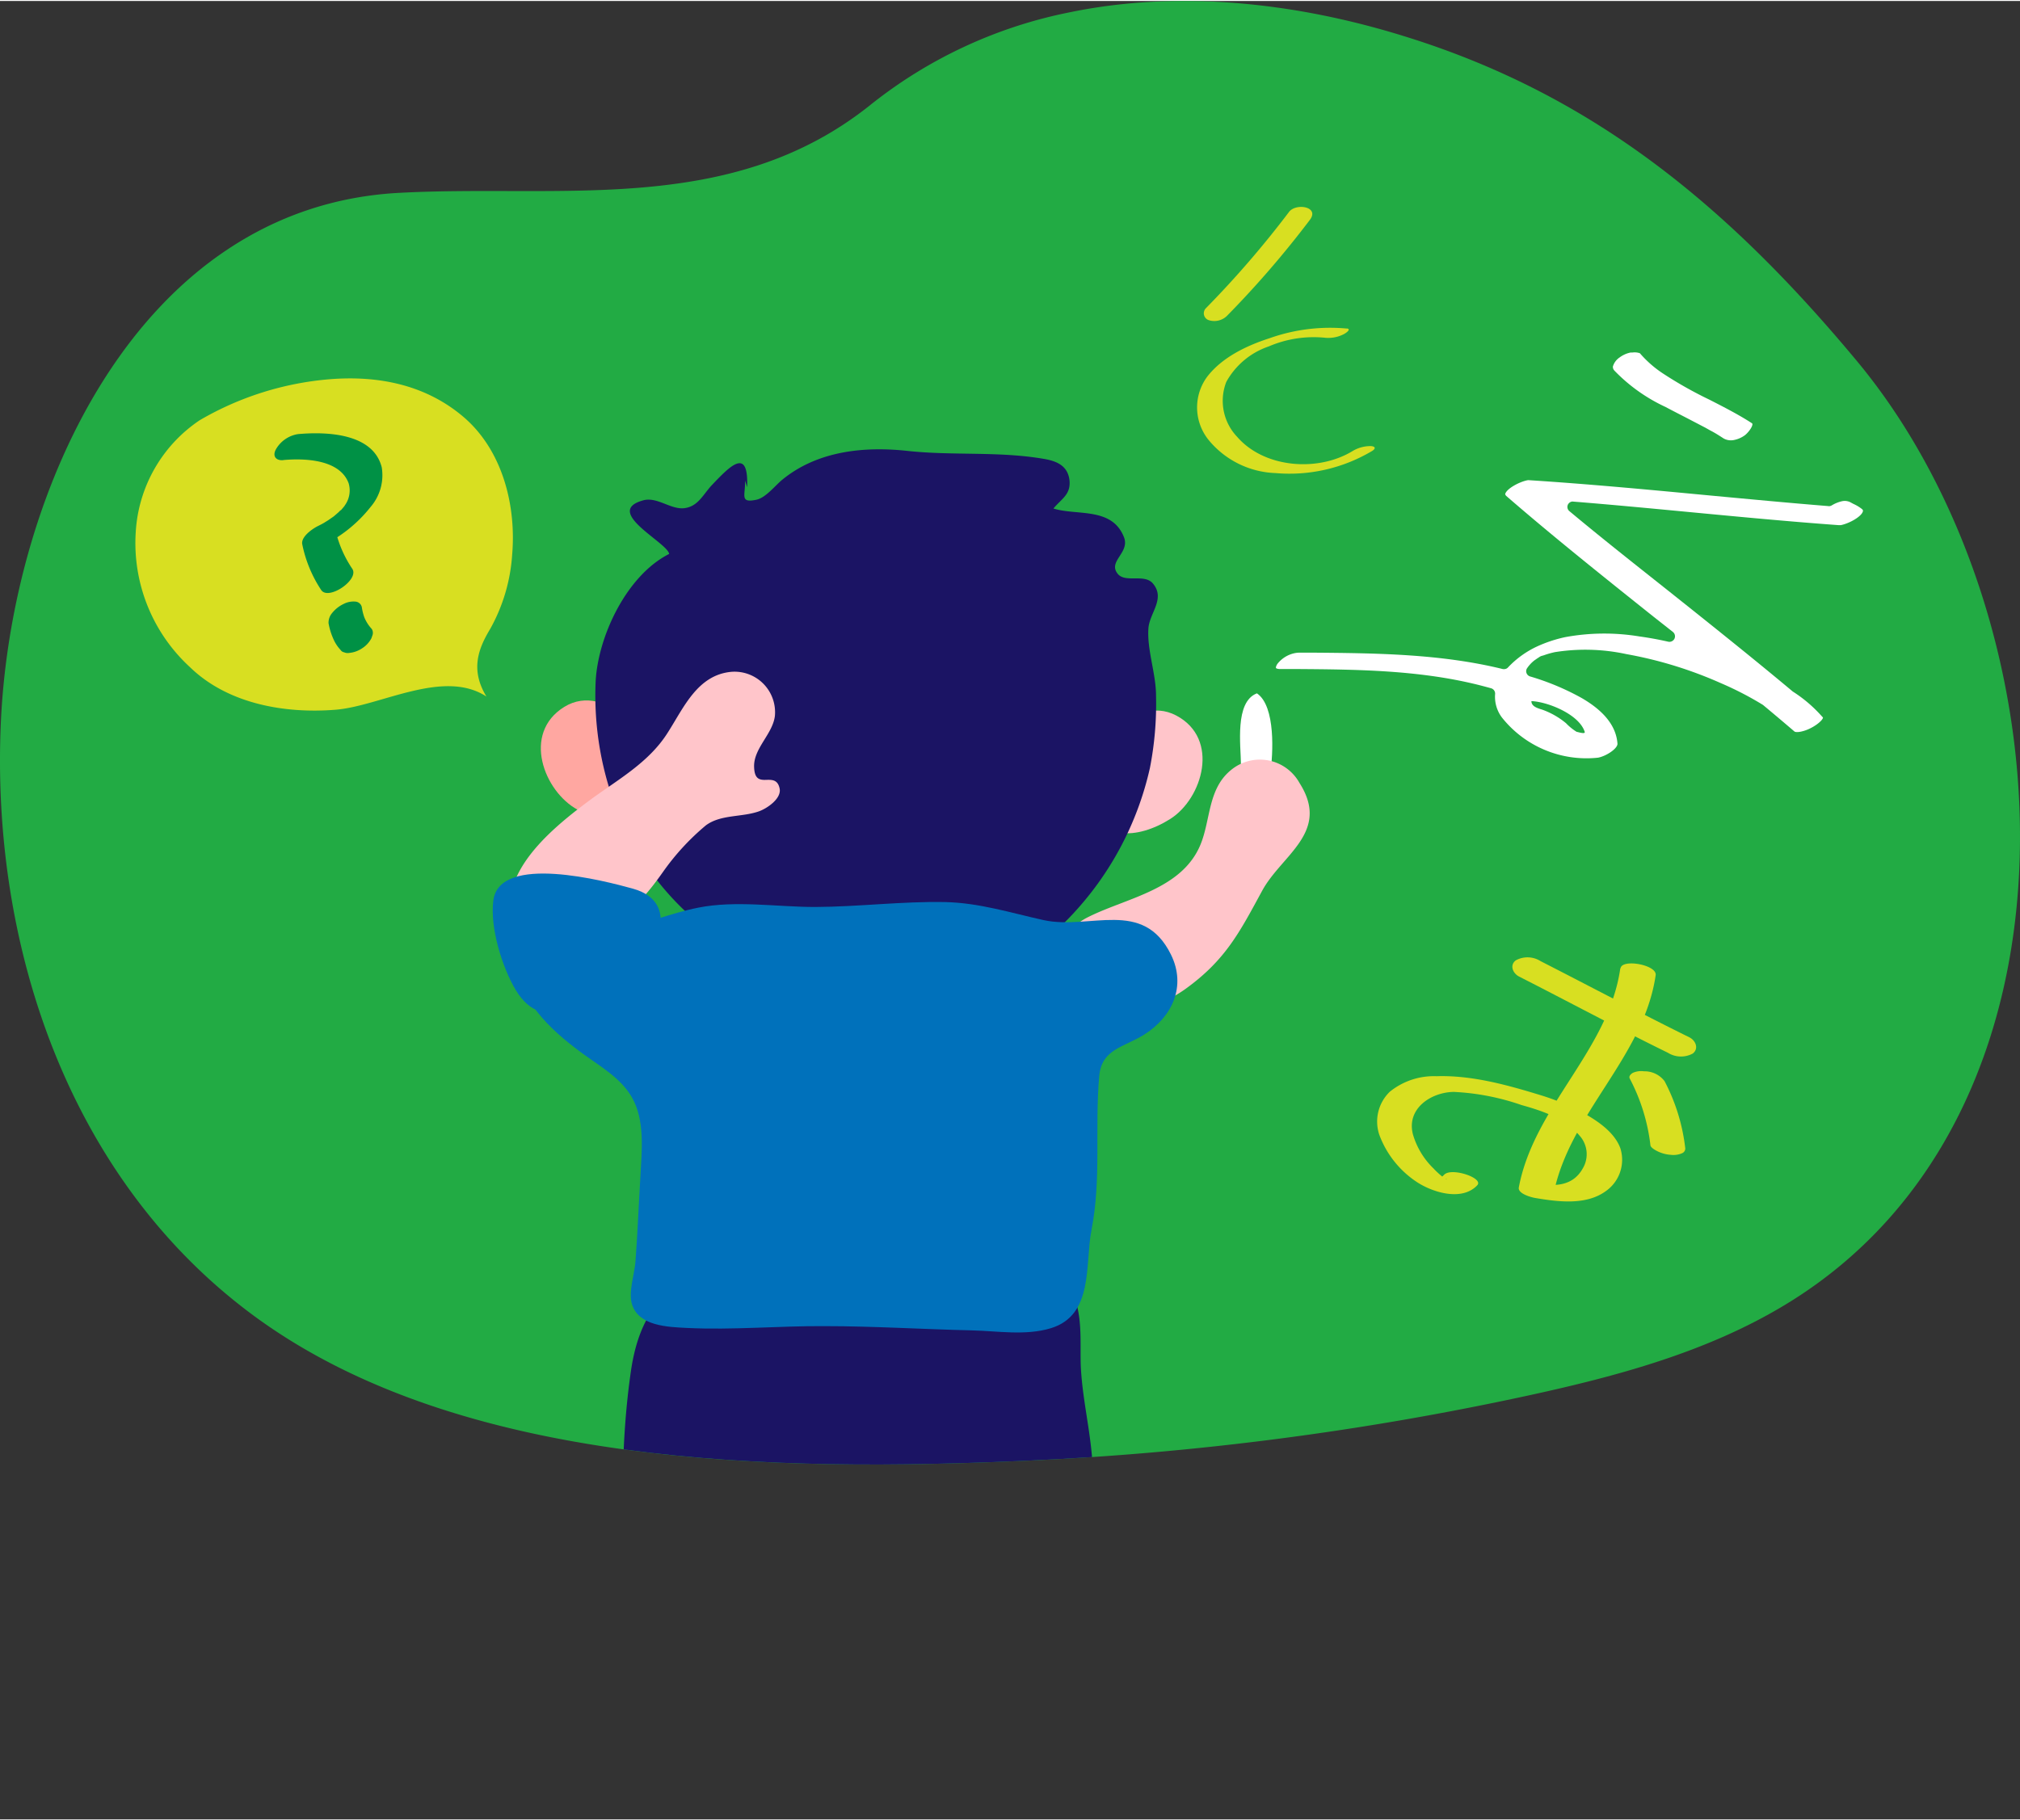
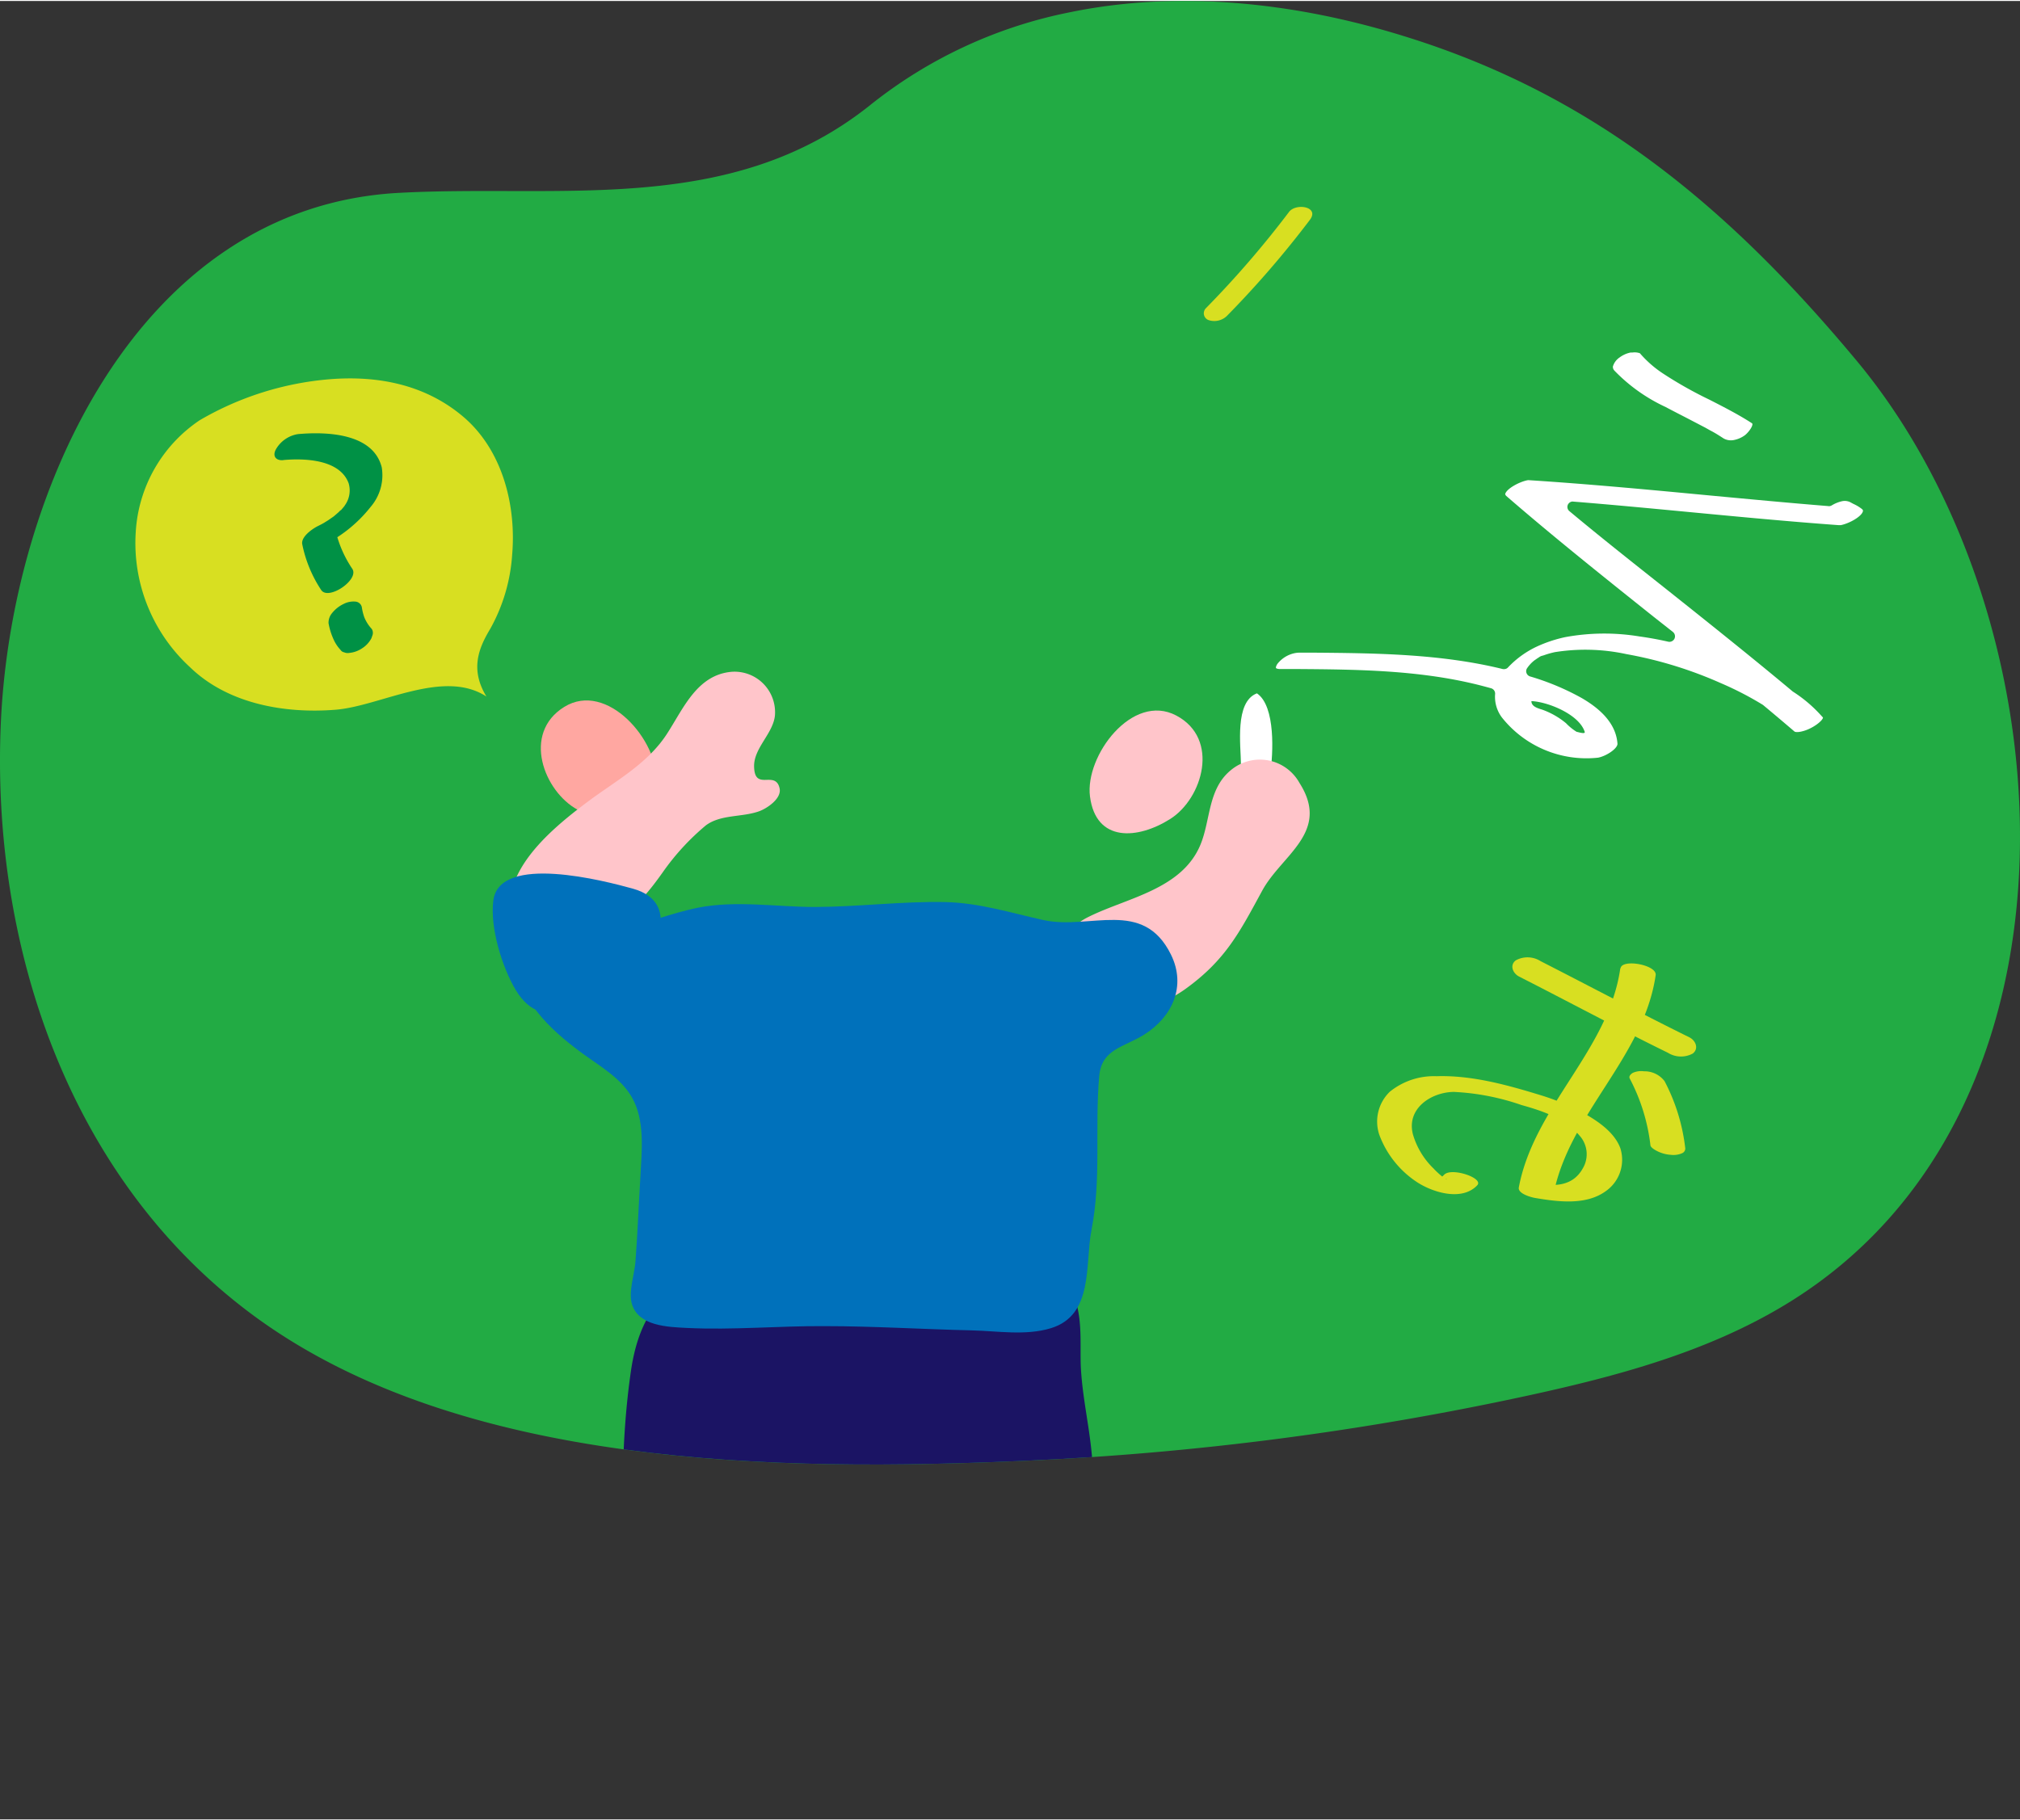
<svg xmlns="http://www.w3.org/2000/svg" viewBox="0 0 234.25 210.92" width="234px">
  <rect x="0" y="0" width="234.25" height="210.92" fill="#333333" stroke="none" />
  <defs>
    <style>.a{fill:none;}.b{fill:#22ab44;}.c{fill:#d8df21;}.d{fill:#009145;}.e{fill:#fff;}.f{clip-path:url(#a);}.g{fill:#ffc5ca;}.h{fill:#1b1464;}.i{fill:#ffa7a1;}.j{fill:#0071bb;}</style>
    <clipPath id="a">
      <path class="a" d="M124.07,1.31a53.88,53.88,0,0,0-23.15,10.76C84.76,25,65,21.23,46.22,22.26,15.93,23.92,1.37,57,.11,83.45c-1.23,25.92,7.78,53.14,29.25,69,24.08,17.78,61.1,18.14,89.68,16.87a347.31,347.31,0,0,0,58.07-7.54c10.4-2.26,20.85-5.06,29.94-10.57,36.68-22.21,33-79.71,8.3-109.43-15.24-18.33-30.91-31-52.44-37.67C150.47.23,136.87-1.33,124.07,1.31Z" />
    </clipPath>
  </defs>
  <path class="b" d="M124.07,1.31a53.88,53.88,0,0,0-23.15,10.76C84.76,25,65,21.23,46.22,22.26,15.93,23.92,1.37,57,.11,83.45c-1.23,25.92,7.78,53.14,29.25,69,24.08,17.78,61.1,18.14,89.68,16.87a347.31,347.31,0,0,0,58.07-7.54c10.4-2.26,20.85-5.06,29.94-10.57,36.68-22.21,33-79.71,8.3-109.43-15.24-18.33-30.91-31-52.44-37.67C150.47.23,136.87-1.33,124.07,1.31Z" />
  <path class="c" d="M149.46,24.5a114.3,114.3,0,0,1-9.61,11.13.84.84,0,0,0,.38,1.41,2.1,2.1,0,0,0,2.1-.56,114.2,114.2,0,0,0,9.6-11.13c1.09-1.52-1.7-1.94-2.47-.85Z" />
-   <path class="c" d="M156.22,38a21,21,0,0,0-9,1.12c-2.66.86-5.5,2.21-7.24,4.48a6,6,0,0,0,.21,7.36,10.51,10.51,0,0,0,7.72,3.8,18.7,18.7,0,0,0,11.2-2.56c.47-.29.39-.54-.15-.57a4.06,4.06,0,0,0-2.1.57c-4,2.45-10.23,2-13.39-1.64a6.05,6.05,0,0,1-1.26-6.38,8.89,8.89,0,0,1,4.92-4.11,13.2,13.2,0,0,1,6.59-1,3.91,3.91,0,0,0,2.07-.4c.2-.09,1-.6.39-.69Z" />
  <path class="c" d="M176.16,113.16c5.76,2.93,11.46,6,17.26,8.84a2.86,2.86,0,0,0,2.88.09c.73-.56.35-1.51-.39-1.88-5.79-2.86-11.5-5.9-17.26-8.84a2.82,2.82,0,0,0-2.87-.09c-.74.56-.35,1.5.38,1.88Z" />
  <path class="c" d="M187.9,112.2c-1.35,9.51-10,16-11.77,25.42-.14.73,1.46,1.15,1.88,1.22,2.6.44,5.86.88,8.15-.75a4.44,4.44,0,0,0,1.75-5c-.61-1.69-2.27-2.92-3.76-3.8a26.58,26.58,0,0,0-5.56-2.39c-3.82-1.17-7.92-2.31-12-2.18a8.13,8.13,0,0,0-5.41,1.79,4.81,4.81,0,0,0-1.23,5,11.23,11.23,0,0,0,4.29,5.44c1.84,1.24,5.29,2.32,7.07.42.79-.84-3-2.11-3.84-1.22a5.29,5.29,0,0,1-.42.38s.76.09.74.1c-.18.15-1.38-1-1.51-1.17a9,9,0,0,1-2.43-4c-.77-3,2.12-4.89,4.75-4.92a27.92,27.92,0,0,1,7.83,1.52c2.33.65,5.07,1.54,6.76,3.57a3.22,3.22,0,0,1,.36,3.78c-1.14,2.05-3.2,2.12-5.27,1.76l1.88,1.22C182,129.05,190.62,122.52,192,113c.17-1.2-3.91-1.93-4.07-.8Z" />
  <path class="c" d="M189,125a22.08,22.08,0,0,1,2.39,7.7c0,.3.61.62.83.73a4.14,4.14,0,0,0,1.55.41,2.51,2.51,0,0,0,1.3-.19.59.59,0,0,0,.35-.67,22.09,22.09,0,0,0-2.39-7.69,2.91,2.91,0,0,0-2.38-1.14,2.39,2.39,0,0,0-1.3.18c-.21.13-.51.38-.35.67Z" />
  <path class="c" d="M22.06,77.3a19.54,19.54,0,0,1-6.32-15.67,16.79,16.79,0,0,1,7.42-13A35.66,35.66,0,0,1,38.3,43.87c5.64-.44,11.05.67,15.38,4.32,4.58,3.86,6.21,10.3,5.71,16.08a20.4,20.4,0,0,1-2.54,8.56c-1.36,2.26-2.35,4.72-.44,7.85-5-3.26-12.3,1.11-17.48,1.53C33,82.69,26.42,81.52,22.06,77.3Z" />
  <path class="d" d="M32.85,53.25c2.47-.22,6.55-.09,7.58,2.69A2.94,2.94,0,0,1,40,58.49c-.21.35.14-.16-.1.15l-.39.46,0-.05-.27.27-.45.39c-.49.42.35-.23-.21.16l-.55.38s-.59.36-.3.19c-.29.18-.59.33-.89.48-.63.32-2,1.26-1.78,2.14a15,15,0,0,0,2.19,5.27c.84,1.24,4.45-1.21,3.6-2.47a13.5,13.5,0,0,1-2-4.7L37.12,63.3A16,16,0,0,0,43,58.66a5.64,5.64,0,0,0,1.27-4.56c-1-4-6.47-4.15-9.71-3.86A3.59,3.59,0,0,0,32,52c-.44.8,0,1.34.86,1.26Z" />
  <path class="d" d="M38.1,72.17A7.74,7.74,0,0,0,38.66,74a4.42,4.42,0,0,0,.83,1.27.62.62,0,0,0,.42.28,1,1,0,0,0,.59.07A3.18,3.18,0,0,0,42,75.08a3.06,3.06,0,0,0,1.07-1.16l.14-.4a.85.85,0,0,0-.1-.68,4.47,4.47,0,0,1-.92-1.5l.12.32a6.15,6.15,0,0,1-.35-1.34.82.82,0,0,0-.72-.65,2.49,2.49,0,0,0-1.39.27A3.78,3.78,0,0,0,38.51,71a1.73,1.73,0,0,0-.41,1.17Z" />
  <path class="e" d="M201.15,50.91a1.74,1.74,0,0,1-1.26-.16c-.51-.33-1-.65-1.57-.94l-.55-.31-.94-.49-1.15-.6c-.85-.44-1.7-.87-2.54-1.32a19.74,19.74,0,0,1-5.92-4.21.63.63,0,0,1-.18-.48,1.92,1.92,0,0,1,.79-1.06,3.17,3.17,0,0,1,1.25-.56l.21,0a1.88,1.88,0,0,1,.88.08,12.84,12.84,0,0,0,2.74,2.39,46.73,46.73,0,0,0,5.33,3c1.64.84,3.33,1.7,4.88,2.7.1.06.1.1.1.14,0,.32-.45.94-.86,1.27A3.14,3.14,0,0,1,201.15,50.91Z" />
  <path class="e" d="M215.92,58.93a4.75,4.75,0,0,0-1-.6l-.37-.2a1.47,1.47,0,0,0-1-.09,4,4,0,0,0-1.15.48.8.8,0,0,1-.2.07.37.37,0,0,1-.18,0c-4.58-.37-9.23-.81-13.72-1.23-6.86-.65-13.94-1.32-20.93-1.77a1.1,1.1,0,0,0-.23,0c-1,.2-2.44,1-2.59,1.6,0,0,0,.09.12.22,5.56,4.82,11.41,9.48,17.07,14L194,73.19a.65.65,0,0,1,.18.78.66.66,0,0,1-.45.35.62.62,0,0,1-.27,0c-1.14-.26-2.26-.46-3.34-.61a25,25,0,0,0-8.61.08,15.59,15.59,0,0,0-3.28,1.09,11,11,0,0,0-3.35,2.42.58.58,0,0,1-.34.19.66.66,0,0,1-.28,0c-7.2-1.77-14.73-1.84-22-1.9l-1.56,0a2.91,2.91,0,0,0-.57.06,3.43,3.43,0,0,0-2,1.25c-.17.26-.18.43-.16.47s.15.11.44.12l2,0c6.85.05,13.93.11,20.79,1.78q.85.21,1.71.45a.64.64,0,0,1,.47.68,4,4,0,0,0,.79,2.71,12.52,12.52,0,0,0,11.16,4.66c1-.2,2.27-1.08,2.24-1.62-.14-2-1.51-3.78-4.19-5.32a29.27,29.27,0,0,0-5.94-2.48.64.64,0,0,1-.42-.4.61.61,0,0,1,.08-.57,4,4,0,0,1,.82-.88l.33-.23.23-.15a1,1,0,0,1,.36-.17,2.56,2.56,0,0,0,.29-.09,10.16,10.16,0,0,1,1.18-.33,22.53,22.53,0,0,1,8.3.23,47.49,47.49,0,0,1,10.91,3.35,37.83,37.83,0,0,1,4.92,2.54q1.84,1.53,3.66,3.09c.06.05.3.11.79,0,1.28-.27,2.53-1.29,2.51-1.63l-.25-.27a15.9,15.9,0,0,0-3.25-2.74c-4.24-3.55-8.63-7.06-12.88-10.45S186.26,62.74,182,59.18a.63.63,0,0,1-.19-.73.65.65,0,0,1,.46-.38.59.59,0,0,1,.19,0c4.48.36,9,.79,13.42,1.21,5.68.54,11.55,1.1,17.34,1.52l.25,0c1-.2,2.41-1,2.56-1.6C216.05,59.12,216.06,59.06,215.92,58.93ZM183.77,84.77c.11.33-.86,0-.94,0a6.22,6.22,0,0,1-1.23-1,9.17,9.17,0,0,0-2.73-1.56c-.53-.17-1.28-.36-1.28-1C179.51,81.29,183.12,82.75,183.77,84.77Z" />
  <g class="f">
    <path class="g" d="M109.13,204.77c2.27,2.94,4.81,1.43,8.48.06.77-3.48.91-7.1,1.54-10.61.67-3.78.18-6.77-4.75-7.37C102.31,185.37,105.47,200,109.13,204.77Z" />
    <path class="g" d="M81.07,204c.41,1.44.93,1.85,2.69,2a18.14,18.14,0,0,0,5.45-.37c1.5-.39,1.33-1.56,1.49-2.86.47-3.93,2.38-7.76.87-11.69-.93-2.45-3.52-5.84-6.61-5.67a7.33,7.33,0,0,0-4.53,2.52c-3.62,4.43-.65,11.31.61,16Z" />
    <path class="h" d="M72.55,187.28c.1,2.53-.56,4.71,2,5.85,3.81,1.69,9.25-.08,13.2-.28,2.6-.13,6.07,1,7.83-1.18,3.08-3.86-.53-10.43,1.25-14.64,1.48-3.49,4-3.54,5.65,0,2.2,4.74-1.65,10.77.44,15.1,1.77,3.67,8.76,1.45,12.18,1.56,4.28.14,8.75,2,10.69-2.75,2.2-5.44.53-12.56.9-18.27.31-4.73-1-9.07-1.32-13.69-.28-3.58.76-8.95-3-11.22s-10.6-1.75-15-2a107.07,107.07,0,0,0-21.77.71c-8,1.23-11.44,5.3-12.46,12.63C71.8,168.48,72.17,177.87,72.55,187.28Z" />
    <path class="e" d="M143.91,88.59c0,4.23,2.69,6,3.4,1,.32-2.19.65-7.79-1.55-9.28C143.16,81.29,143.89,86.37,143.91,88.59Z" />
    <path class="g" d="M137.51,114.57c-3.63,2.63-8.92,3.7-12.5.54-3.24-2.85-2.67-7,1.3-8.91,4.45-2.19,10.75-3.16,12.9-8.33,1.19-2.88.85-6.42,3.49-8.62a5.25,5.25,0,0,1,8,1.46c3.64,5.72-2.11,8.35-4.35,12.53C143.76,108,142.14,111.22,137.51,114.57Z" />
    <path class="g" d="M126.4,92.27c-.6-4.7,4.9-12.08,10-9.39s3.07,9.62-.69,12S127.09,97.64,126.4,92.27Z" />
    <path class="i" d="M76.11,90.54c.27-4.73-5.73-11.71-10.67-8.66S63.06,91.69,67,93.82C70.75,95.87,75.8,95.94,76.11,90.54Z" />
-     <path class="h" d="M86.64,56.4c.19-4.76-2-2.44-4.13-.2-1,1.09-1.57,2.43-3.14,2.63s-3.17-1.35-4.77-.91c-4.73,1.29,2.81,4.89,3,6.22-4.88,2.46-8.2,9.41-8.52,14.69a36.5,36.5,0,0,0,2.73,15.69A32.55,32.55,0,0,0,81.07,107a37.2,37.2,0,0,0,6.46,4.64c2.06,1.09,4.32,2.94,6.69,3.17s2.06-1.15,3.94-2.15a7.56,7.56,0,0,1,5.72.22c1.71.94,1.48,2.27,3.58,2.4,5.55.35,13.08-5.27,16.66-9.07a36.56,36.56,0,0,0,9.23-17.24,38.73,38.73,0,0,0,.71-8.39c0-2.57-1.07-5.32-.88-7.85.14-1.75,2-3.42.51-5.17-1-1.17-3.24,0-4.1-1.15-1.11-1.43,1.44-2.41.76-4.19-1.38-3.56-5.44-2.49-8.19-3.35,1-1.18,2-1.62,1.87-3.22-.18-1.77-1.52-2.29-3-2.54-5.26-.9-10.53-.35-15.78-.92-5.07-.55-10.44,0-14.52,3.33-.83.68-1.93,2.1-3,2.33-2,.43-1.27-.53-1.33-2.22" />
    <path class="g" d="M88.62,90.35c.72,0,1.55-.17,1.79,1S88.94,93.67,88,94c-2,.7-4.4.34-6.14,1.62a28,28,0,0,0-5,5.44c-3.1,4.38-5.63,6.77-11.34,6.21-3.17-.32-7.36-1.81-5.63-5.63,1.6-3.54,5.33-6.57,8.36-8.83,3.3-2.45,7-4.43,9.22-8,1.84-2.88,3.44-6.67,7.39-7a4.7,4.7,0,0,1,5,5.13c-.26,2.1-2.49,3.76-2.41,5.91C87.49,90.16,88,90.33,88.62,90.35Z" />
    <path class="j" d="M72.31,113.38c3.53-2.1,7.07-8.74,1.1-10.41-3.24-.9-15.47-4.11-16.2,1.35-.41,3.13,1,7.71,2.59,10.39C63.19,120.34,68.37,115.72,72.31,113.38Z" />
    <path class="j" d="M59.42,110.84c.06,0-.05.08-.32-.07,1.48,5.28,4.17,8.18,8.53,11.37,2,1.45,4.37,2.81,5.63,5,1.58,2.72,1.15,6.28,1,9.29-.2,3.26-.32,6.54-.57,9.8-.11,1.45-.83,3.5-.41,4.92.77,2.57,4.19,2.66,6.39,2.77,5.33.26,10.71-.25,16-.21,5.63,0,11.31.36,17,.49,3,.07,6.27.64,9.19-.25,5-1.52,3.94-7.4,4.71-11.37,1.17-6,.37-11.73.9-17.85.27-3.19,2.84-3.34,5.22-4.84,3.27-2.06,4.9-5.63,3.1-9.28-3.24-6.56-9.35-2.82-14.78-4-3.83-.85-7.44-2-11.4-2.09-5-.1-10.06.55-15.09.57-4.4,0-9.21-.79-13.56.08-3.19.64-6.31,1.92-9.49,2.7" />
    <path class="c" d="M107.64,207.81a1.7,1.7,0,0,0,.55.8,4.84,4.84,0,0,0,3,.63c1.06,0,2,.13,3.08.13a45.26,45.26,0,0,0,7.52-.88c1.68-.28,3.54,0,5.17-.5a1.69,1.69,0,0,0,.3-3.23,13.11,13.11,0,0,0-4.34-1.17c-1.07-.18-3.14-.1-3.92-.84-.59-.55-.23-1.07-.61-1.62s-1.15-.45-1.72-.46c-2.84,0-6.33-1.31-9.08-.39-2,.68-.88,2.66-.46,4C107.44,205.2,107.26,206.76,107.64,207.81Z" />
    <path class="c" d="M89.8,210.35a10.16,10.16,0,0,1,2.31-.9c.64-.09,1.31.17,2,.1a2.19,2.19,0,0,0,2.17-2.06c0-.83-.56-1.21-1.35-1.51s-1.82-.57-2.11-1.33.17-1.48.06-2.15c-.26-1.49-1.7-2-3.21-2.21a32.22,32.22,0,0,0-4.94-.61c-1.66,0-5.41,0-5.52,2.18a7.45,7.45,0,0,0,.52,2c.33,1.42-.75,2.7-.52,4a3.49,3.49,0,0,0,2.11,2.14,13.57,13.57,0,0,0,7.24.65A6.64,6.64,0,0,0,89.8,210.35Z" />
  </g>
</svg>